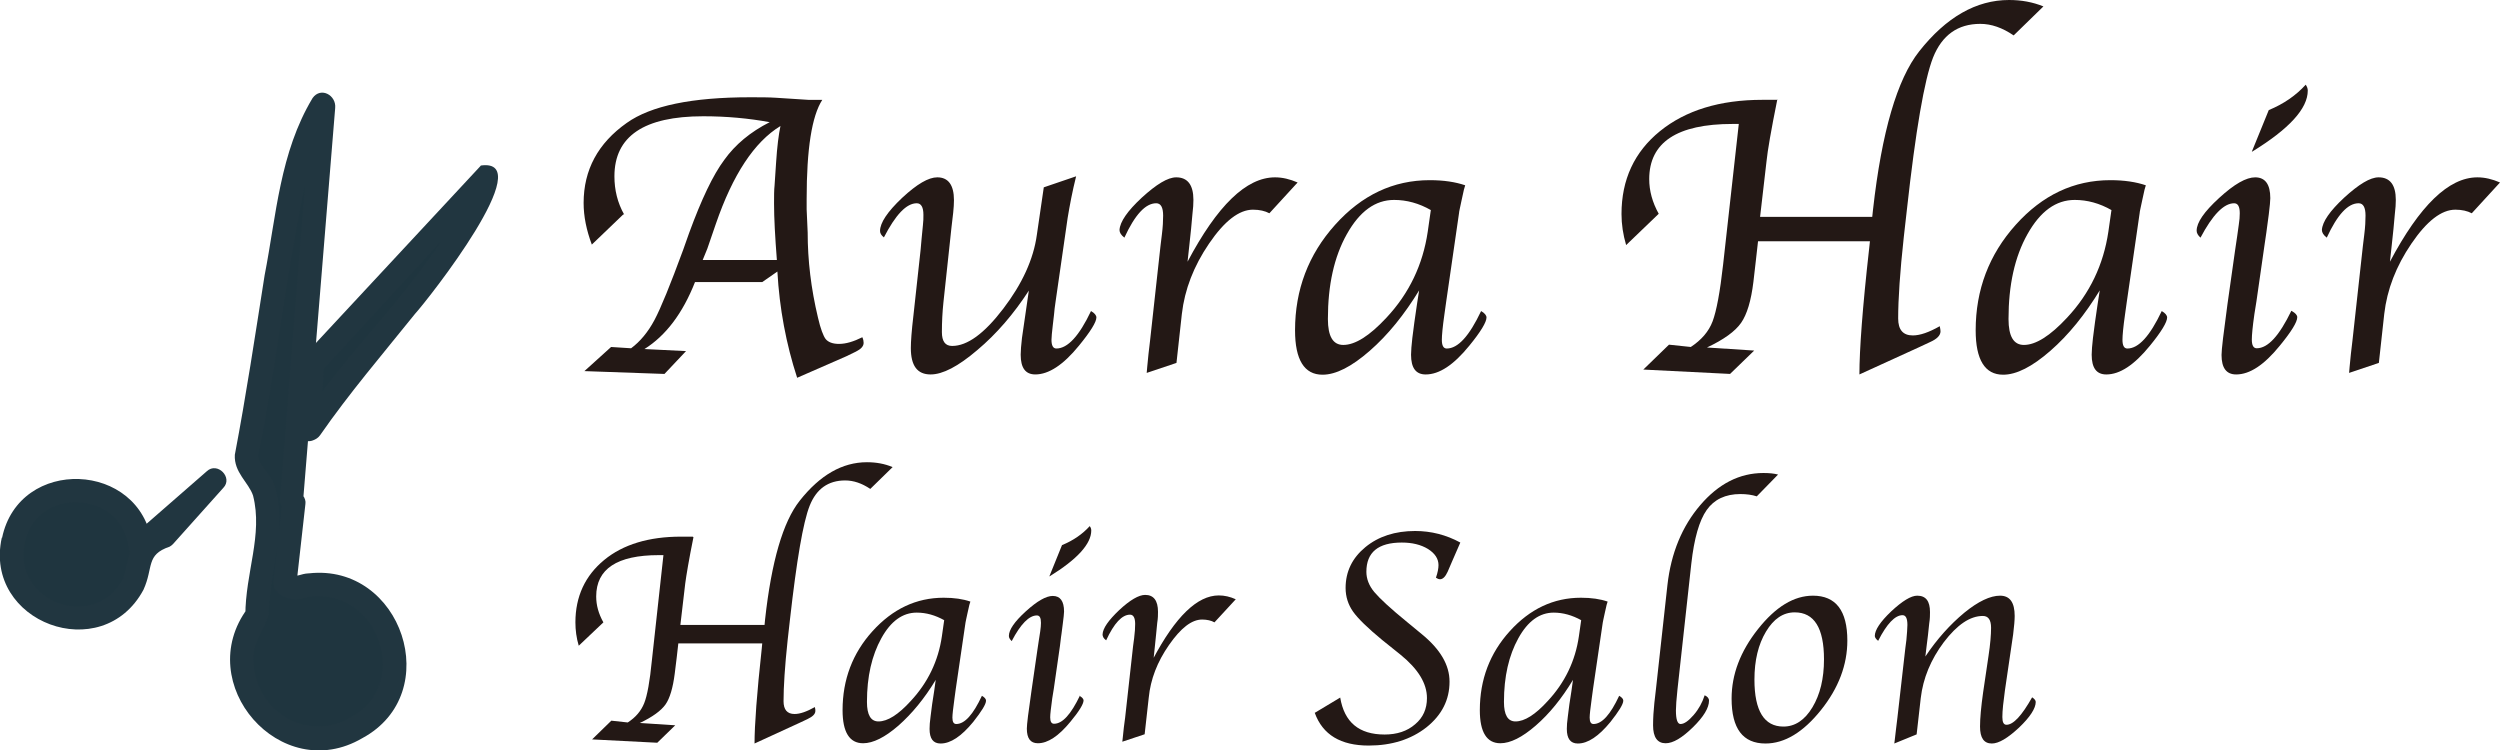
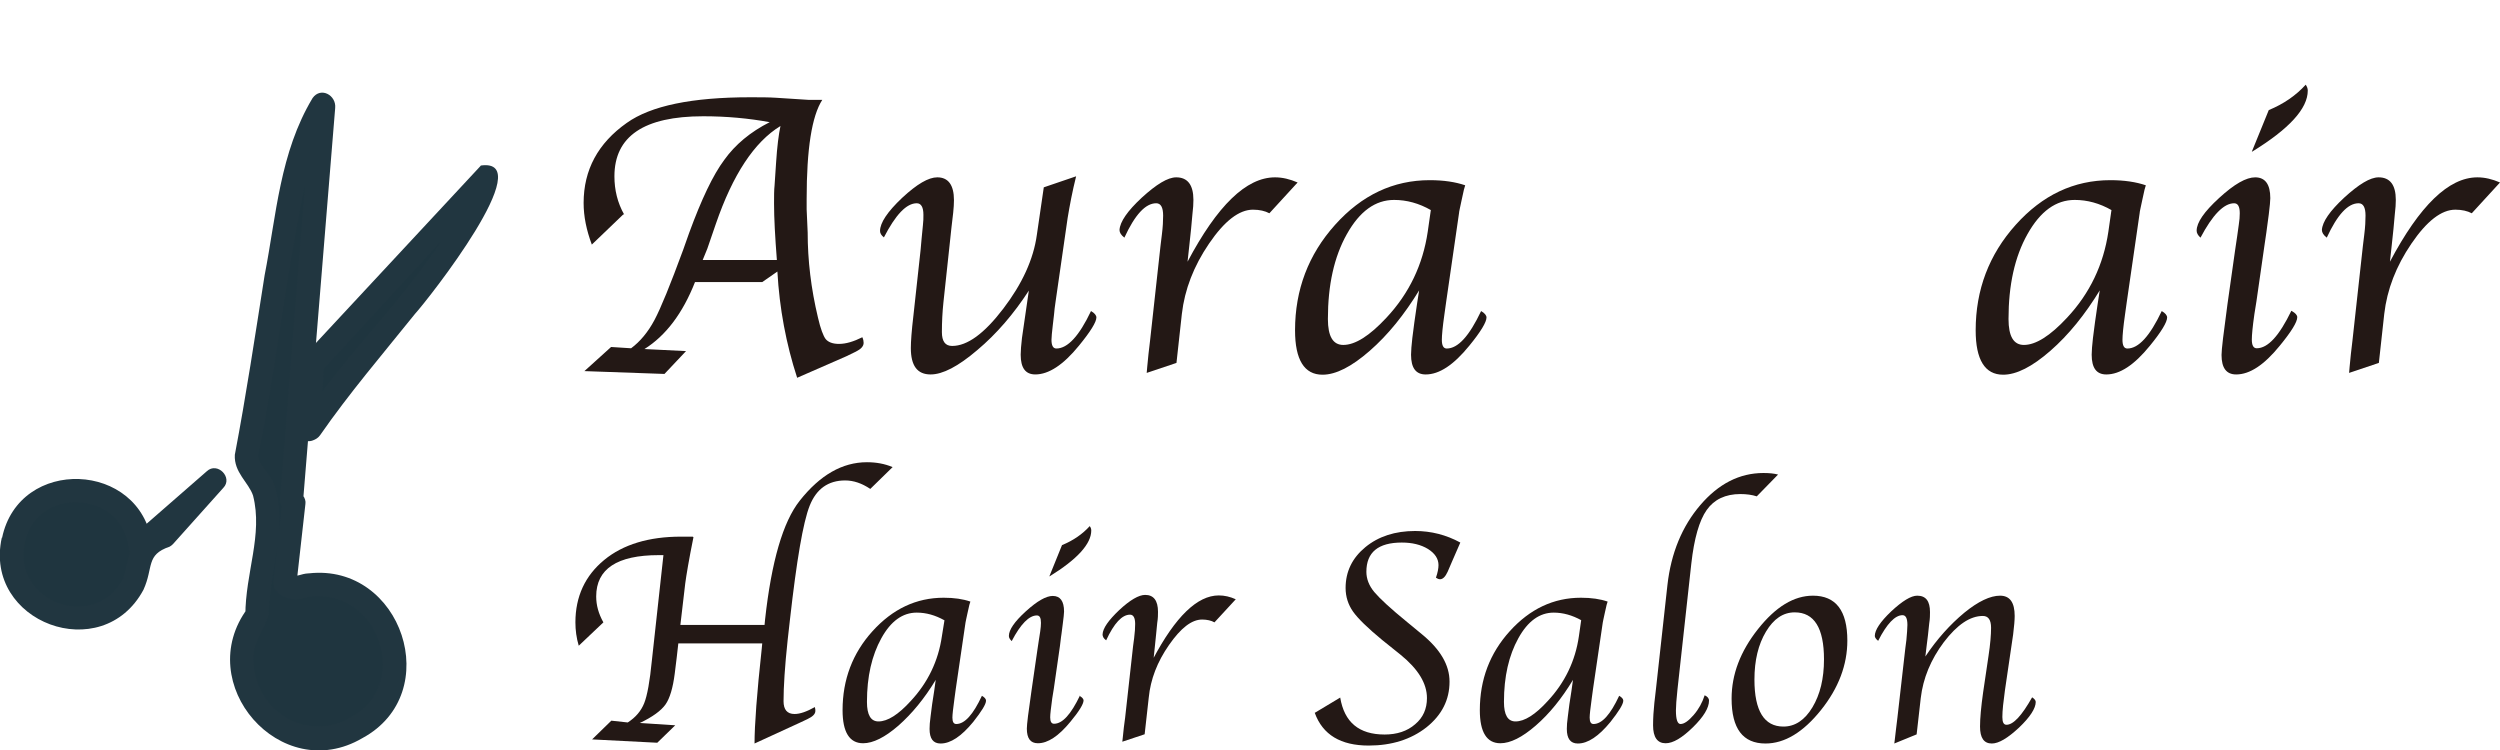
<svg xmlns="http://www.w3.org/2000/svg" id="_レイヤー_2" data-name="レイヤー 2" viewBox="0 0 97.41 29.24">
  <defs>
    <style>
      .cls-1 {
        fill: #1f353f;
      }

      .cls-2 {
        fill: #231815;
      }

      .cls-3 {
        fill: #213640;
      }
    </style>
  </defs>
  <g id="_レイヤー_1-2" data-name="レイヤー 1">
    <g>
      <g>
        <path class="cls-2" d="M24.29,8.35l-1.23,1.18c-.21-.56-.32-1.1-.32-1.62,0-1.29.56-2.33,1.68-3.12.94-.67,2.54-1,4.81-1,.39,0,.72,0,1.02.02.81.05,1.22.08,1.24.08h.55c-.41.63-.61,1.92-.61,3.86v.41s.04.9.04.9c0,1.08.13,2.18.4,3.31.1.44.21.72.3.84.1.12.27.19.52.19.27,0,.57-.09.91-.26.04.09.05.16.05.22,0,.13-.1.24-.3.34l-.37.18-1.92.84c-.43-1.32-.69-2.7-.77-4.14l-.59.41h-2.62c-.48,1.22-1.14,2.09-1.97,2.61l1.62.08-.84.89-3.12-.11,1.04-.94.78.05c.35-.26.66-.63.91-1.1s.62-1.38,1.12-2.74l.23-.65c.48-1.31.93-2.26,1.37-2.85.43-.6,1.02-1.09,1.77-1.47-.82-.15-1.68-.23-2.59-.23-2.31,0-3.46.78-3.46,2.34,0,.53.12,1.03.38,1.49ZM30.27,10.13c-.07-.9-.11-1.64-.11-2.2,0-.29,0-.52.02-.7l.06-.9c.04-.62.1-1.09.17-1.42-1.02.62-1.86,1.9-2.52,3.82-.19.56-.3.88-.33.96l-.18.44h2.88Z" />
        <path class="cls-2" d="M40.09,11.32c-.59.91-1.26,1.69-2.01,2.32-.75.64-1.35.95-1.82.95-.52,0-.77-.34-.77-1.03,0-.25.03-.67.1-1.26l.28-2.56s.02-.19.04-.45l.05-.51c.02-.15.02-.29.02-.41,0-.3-.09-.45-.26-.45-.4,0-.82.44-1.28,1.33-.1-.08-.15-.16-.15-.25,0-.32.29-.75.86-1.29.58-.54,1.03-.8,1.37-.8.43,0,.65.3.65.89,0,.14-.01.3-.03.49l-.07.6-.07.66-.24,2.23c-.04.38-.06.77-.06,1.16,0,.36.13.54.4.54.59,0,1.25-.48,1.99-1.45.74-.97,1.18-1.93,1.31-2.88l.27-1.85,1.26-.43c-.15.6-.25,1.14-.33,1.62l-.47,3.26c-.03.2-.05.36-.06.5l-.05.43c-.03.27-.05.45-.05.56,0,.22.06.34.19.34.44,0,.89-.49,1.35-1.46.14.08.21.17.21.25,0,.18-.23.55-.68,1.1-.61.75-1.18,1.12-1.7,1.12-.38,0-.57-.25-.57-.77,0-.16.02-.38.05-.65l.09-.62c.05-.34.08-.57.1-.69l.08-.55Z" />
        <path class="cls-2" d="M46.27,10.2c1.16-2.19,2.29-3.29,3.41-3.29.29,0,.58.07.88.2l-1.1,1.2c-.17-.09-.38-.14-.64-.14-.54,0-1.11.44-1.71,1.32-.6.88-.95,1.79-1.06,2.74l-.21,1.91-1.16.39.02-.23.05-.51.06-.51.41-3.72.05-.41c.04-.31.05-.56.05-.75,0-.32-.09-.48-.27-.48-.42,0-.83.45-1.24,1.34-.13-.1-.19-.2-.19-.3.02-.32.31-.74.87-1.26.57-.52,1.01-.79,1.34-.79.44,0,.67.29.67.88,0,.14-.01.33-.04.57l-.05.55-.07.66-.07.64Z" />
        <path class="cls-2" d="M55.31,11.29c-.59.97-1.23,1.76-1.94,2.38s-1.32.93-1.84.93c-.71,0-1.07-.58-1.07-1.73,0-1.58.52-2.95,1.56-4.11,1.04-1.16,2.27-1.74,3.69-1.74.54,0,1,.07,1.38.2-.03.09-.04.15-.05.17l-.09.41c-.06.29-.1.45-.1.5l-.5,3.45-.07.5c-.07.49-.1.82-.1.99,0,.22.06.34.19.34.44,0,.88-.49,1.34-1.46.14.08.21.17.21.25,0,.18-.22.55-.67,1.1-.61.75-1.17,1.12-1.7,1.12-.38,0-.57-.25-.57-.77,0-.16.02-.37.05-.65l.08-.62.1-.69.09-.58ZM55.76,8.19c-.47-.27-.95-.4-1.44-.4-.73,0-1.34.44-1.84,1.33-.5.89-.74,1.99-.74,3.31,0,.68.2,1.01.6,1.01.46,0,1.02-.35,1.68-1.06.89-.95,1.42-2.07,1.61-3.35l.12-.84Z" />
-         <path class="cls-2" d="M69.25,3.88c-.24,1.19-.38,2-.42,2.41l-.25,2.16h4.37l.03-.28c.34-3.03.94-5.08,1.8-6.17,1.05-1.33,2.22-2,3.5-2,.48,0,.92.08,1.34.25l-1.16,1.13c-.44-.3-.87-.45-1.3-.45-.88,0-1.49.44-1.84,1.31-.34.87-.68,2.85-1.02,5.93l-.12,1.06c-.15,1.37-.22,2.43-.22,3.18,0,.44.19.66.57.66.28,0,.63-.12,1.05-.36.02.09.03.16.03.2,0,.16-.14.3-.41.42l-.45.21-2.3,1.05c0-.96.12-2.6.38-4.91l.03-.28h-4.36l-.08.71-.1.87c-.09.74-.25,1.27-.48,1.6s-.67.65-1.33.96l1.84.12-.94.91-3.38-.17,1-.97.85.09c.41-.27.7-.6.85-1s.29-1.14.41-2.22l.61-5.47h-.24c-2.17,0-3.25.72-3.25,2.15,0,.45.12.9.37,1.35l-1.27,1.22c-.12-.41-.18-.81-.18-1.21,0-1.34.5-2.42,1.5-3.23s2.33-1.22,3.99-1.22h.62Z" />
        <path class="cls-2" d="M81.83,11.29c-.59.97-1.23,1.76-1.94,2.38s-1.32.93-1.84.93c-.71,0-1.07-.58-1.07-1.73,0-1.58.52-2.95,1.56-4.11,1.04-1.16,2.27-1.74,3.69-1.74.54,0,1,.07,1.38.2-.03.09-.04.15-.05.17l-.09.41c-.06.29-.1.45-.1.5l-.5,3.45-.07.5c-.07.49-.1.82-.1.99,0,.22.06.34.19.34.44,0,.88-.49,1.34-1.46.14.08.21.17.21.25,0,.18-.22.55-.67,1.1-.61.75-1.17,1.12-1.7,1.12-.38,0-.57-.25-.57-.77,0-.16.02-.37.05-.65l.08-.62.1-.69.09-.58ZM82.28,8.19c-.47-.27-.95-.4-1.44-.4-.73,0-1.34.44-1.84,1.33-.5.89-.74,1.99-.74,3.31,0,.68.2,1.01.6,1.01.46,0,1.02-.35,1.68-1.06.89-.95,1.42-2.07,1.61-3.35l.12-.84Z" />
        <path class="cls-2" d="M89.3,12.12c.14.08.21.16.21.24,0,.19-.23.56-.68,1.11-.61.75-1.17,1.12-1.7,1.12-.38,0-.57-.25-.57-.76,0-.21.08-.87.23-1.97l.3-2.12.08-.54.06-.43c.03-.18.04-.34.04-.46,0-.26-.07-.39-.22-.39-.4,0-.84.45-1.31,1.34-.1-.09-.15-.18-.15-.27,0-.32.29-.74.88-1.28.59-.54,1.05-.8,1.4-.8.39,0,.59.27.59.81,0,.1-.02.32-.06.64l-.07.52s-.03.25-.09.63l-.32,2.23-.08.5c-.07.49-.1.82-.1.99,0,.22.06.34.19.34.44,0,.88-.49,1.35-1.46ZM87.74,5.91l.66-1.62c.58-.24,1.06-.57,1.44-.99.05.07.08.15.08.23,0,.7-.72,1.49-2.17,2.38Z" />
        <path class="cls-2" d="M93.12,10.2c1.16-2.19,2.29-3.29,3.41-3.29.29,0,.58.07.88.2l-1.1,1.2c-.17-.09-.38-.14-.64-.14-.54,0-1.11.44-1.71,1.32-.6.88-.95,1.79-1.06,2.74l-.21,1.91-1.16.39.02-.23.05-.51.06-.51.41-3.72.05-.41c.04-.31.05-.56.05-.75,0-.32-.09-.48-.27-.48-.42,0-.83.45-1.24,1.34-.13-.1-.19-.2-.19-.3.02-.32.31-.74.87-1.26.57-.52,1.01-.79,1.34-.79.44,0,.67.29.67.88,0,.14-.01.33-.04.57l-.05.55-.07.66-.07.64Z" />
        <path class="cls-2" d="M27.02,20.93c-.18.89-.28,1.5-.32,1.8l-.19,1.62h3.28l.02-.21c.25-2.27.7-3.81,1.35-4.63.79-1,1.66-1.5,2.62-1.5.36,0,.69.06,1,.19l-.87.85c-.33-.22-.65-.33-.98-.33-.66,0-1.12.33-1.38.98s-.51,2.14-.77,4.44l-.09.8c-.11,1.03-.16,1.82-.16,2.38,0,.33.14.5.43.5.21,0,.47-.09.79-.27.02.07.02.12.02.15,0,.12-.1.22-.31.32l-.34.16-1.72.79c0-.72.09-1.95.28-3.69l.02-.21h-3.27l-.06.53-.08.65c-.07.55-.19.96-.36,1.2s-.51.49-1,.72l1.38.09-.7.68-2.54-.13.75-.73.64.07c.31-.2.52-.45.64-.75s.22-.85.3-1.67l.45-4.1h-.18c-1.63,0-2.44.54-2.44,1.61,0,.34.09.67.28,1.01l-.96.91c-.09-.3-.13-.61-.13-.91,0-1.01.38-1.82,1.12-2.43s1.75-.91,2.99-.91h.46Z" />
-         <path class="cls-2" d="M36.46,26.49c-.44.73-.93,1.32-1.45,1.78-.53.46-.99.69-1.38.69-.53,0-.8-.43-.8-1.29,0-1.19.39-2.22,1.17-3.08s1.7-1.3,2.77-1.3c.41,0,.75.05,1.04.15-.02.07-.03.11-.04.13l-.07.31c-.05.21-.07.34-.08.38l-.38,2.59-.05.37c-.05.37-.08.62-.08.74,0,.17.05.25.15.25.33,0,.66-.37,1-1.1.1.06.16.12.16.19,0,.14-.17.41-.5.83-.46.56-.88.84-1.27.84-.29,0-.43-.19-.43-.57,0-.12.01-.28.04-.49l.06-.47.08-.52.06-.43ZM36.8,24.17c-.36-.2-.71-.3-1.08-.3-.55,0-1.01.33-1.38,1-.37.67-.56,1.49-.56,2.48,0,.51.15.76.45.76.35,0,.77-.26,1.26-.8.66-.71,1.07-1.55,1.21-2.52l.09-.63Z" />
+         <path class="cls-2" d="M36.46,26.49c-.44.73-.93,1.32-1.45,1.78-.53.46-.99.69-1.38.69-.53,0-.8-.43-.8-1.29,0-1.19.39-2.22,1.17-3.08s1.7-1.3,2.77-1.3c.41,0,.75.05,1.04.15-.02.07-.03.11-.04.13l-.07.31c-.05.21-.07.34-.08.38l-.38,2.59-.05.37c-.05.37-.08.62-.08.74,0,.17.05.25.15.25.33,0,.66-.37,1-1.1.1.06.16.12.16.19,0,.14-.17.41-.5.83-.46.56-.88.84-1.27.84-.29,0-.43-.19-.43-.57,0-.12.01-.28.04-.49l.06-.47.08-.52.06-.43ZM36.8,24.17c-.36-.2-.71-.3-1.08-.3-.55,0-1.01.33-1.38,1-.37.67-.56,1.49-.56,2.48,0,.51.15.76.45.76.35,0,.77-.26,1.26-.8.66-.71,1.07-1.55,1.21-2.52Z" />
        <path class="cls-2" d="M42.06,27.11c.1.06.16.12.16.18,0,.14-.17.42-.51.83-.46.56-.88.84-1.27.84-.29,0-.43-.19-.43-.57,0-.16.06-.65.18-1.47l.23-1.59.06-.4.05-.32c.02-.14.03-.25.03-.34,0-.2-.05-.29-.16-.29-.3,0-.63.33-.98,1-.07-.07-.11-.13-.11-.2,0-.24.22-.56.66-.96.44-.4.79-.6,1.05-.6.29,0,.44.2.44.61,0,.08-.02.24-.05.48l-.05.39s-.03.19-.06.47l-.24,1.67-.06.37c-.05.37-.08.62-.08.74,0,.17.05.25.15.25.33,0,.66-.37,1.01-1.1ZM40.89,22.45l.49-1.21c.44-.18.8-.43,1.08-.74.04.05.06.11.06.17,0,.52-.54,1.12-1.63,1.79Z" />
        <path class="cls-2" d="M44.93,25.67c.87-1.64,1.72-2.47,2.56-2.47.22,0,.44.05.66.15l-.83.9c-.12-.07-.29-.11-.48-.11-.41,0-.83.33-1.29.99s-.72,1.34-.79,2.05l-.16,1.43-.87.29.02-.18.04-.38.05-.38.31-2.79.04-.3c.03-.23.04-.42.04-.56,0-.24-.07-.36-.2-.36-.31,0-.62.33-.93,1-.1-.07-.14-.15-.14-.23.01-.24.23-.55.65-.95.42-.39.76-.59,1.01-.59.33,0,.5.22.5.66,0,.11,0,.25-.03.43l-.04.41-.05.49-.05.48Z" />
        <path class="cls-2" d="M51.22,27.78l1-.6c.16.96.73,1.44,1.73,1.44.48,0,.88-.13,1.19-.4.31-.26.46-.6.46-1.02,0-.57-.34-1.13-1.03-1.69l-.71-.57c-.57-.47-.95-.84-1.14-1.11-.19-.27-.29-.58-.29-.92,0-.64.26-1.17.77-1.59s1.16-.63,1.94-.63c.62,0,1.21.15,1.76.45l-.34.78-.15.35c-.09.2-.19.3-.3.3-.05,0-.1-.02-.16-.06.07-.2.1-.37.1-.49,0-.25-.14-.46-.41-.63-.28-.17-.62-.25-1.02-.25-.92,0-1.38.38-1.38,1.14,0,.27.1.54.31.79s.63.64,1.28,1.17l.57.47c.72.59,1.08,1.2,1.08,1.85,0,.71-.3,1.3-.9,1.78-.6.47-1.35.71-2.25.71-1.09,0-1.79-.42-2.1-1.27Z" />
        <path class="cls-2" d="M61.29,26.49c-.44.73-.92,1.32-1.45,1.78-.53.46-.99.69-1.38.69-.53,0-.8-.43-.8-1.29,0-1.19.39-2.22,1.17-3.08s1.7-1.3,2.77-1.3c.41,0,.75.05,1.04.15-.02.07-.03.11-.04.13l-.07.31c-.05.21-.07.34-.08.38l-.38,2.59-.05.37c-.05.37-.08.62-.08.74,0,.17.05.25.15.25.33,0,.66-.37,1-1.1.1.06.16.12.16.19,0,.14-.17.41-.5.83-.46.56-.88.84-1.27.84-.29,0-.43-.19-.43-.57,0-.12.01-.28.04-.49l.06-.47.08-.52.06-.43ZM61.62,24.17c-.36-.2-.72-.3-1.08-.3-.55,0-1.01.33-1.38,1-.37.67-.56,1.49-.56,2.48,0,.51.15.76.45.76.35,0,.77-.26,1.26-.8.66-.71,1.07-1.55,1.21-2.52l.09-.63Z" />
        <path class="cls-2" d="M66.42,27.09c.11.05.17.12.17.21,0,.28-.21.63-.63,1.04s-.77.62-1.06.62c-.32,0-.49-.23-.49-.7,0-.29.02-.58.05-.87l.06-.52.45-4.08c.14-1.24.57-2.28,1.28-3.11.71-.83,1.53-1.25,2.46-1.25.23,0,.42.02.57.06l-.83.85c-.18-.06-.4-.09-.64-.09-.58,0-1.02.21-1.31.62-.29.41-.49,1.11-.6,2.09l-.54,4.91c-.04.38-.06.65-.06.81,0,.35.06.53.18.53.14,0,.31-.12.51-.35s.34-.49.43-.77Z" />
        <path class="cls-2" d="M68.79,28.97c-.88,0-1.32-.58-1.32-1.75,0-.94.34-1.84,1.03-2.71.69-.87,1.4-1.3,2.14-1.3.89,0,1.34.58,1.34,1.75,0,.94-.34,1.85-1.03,2.71s-1.41,1.3-2.16,1.3ZM69.49,28.31c.45,0,.83-.25,1.13-.75s.45-1.12.45-1.87c0-1.22-.38-1.83-1.14-1.83-.45,0-.82.25-1.12.75s-.45,1.12-.45,1.87c0,1.22.38,1.83,1.13,1.83Z" />
        <path class="cls-2" d="M74.69,28.61l-.88.36.02-.16.05-.43.05-.41.31-2.72.04-.31c.02-.24.04-.44.04-.59,0-.25-.06-.38-.19-.38-.29,0-.61.33-.95,1-.09-.07-.13-.14-.13-.19,0-.23.21-.55.64-.96.43-.4.77-.61,1.01-.61.34,0,.5.21.5.64,0,.11,0,.26-.03.44l-.05.47-.05.4-.05.42c.46-.69.97-1.25,1.51-1.7.55-.45,1.02-.67,1.4-.67s.57.26.57.79c0,.16-.02.4-.06.72l-.32,2.18c-.06.44-.1.78-.1,1.04,0,.2.05.3.16.3.27,0,.6-.36,1-1.07.09.06.14.12.14.18,0,.25-.22.59-.65,1-.44.41-.79.62-1.06.62-.31,0-.46-.22-.46-.66,0-.32.04-.76.12-1.33l.21-1.42c.07-.46.1-.83.1-1.1,0-.31-.11-.46-.32-.46-.5,0-1,.34-1.52,1.02-.51.68-.81,1.41-.9,2.18l-.16,1.41Z" />
      </g>
      <g>
        <g>
          <path class="cls-1" d="M18.94,6.86l-6.78,7.33-.13,2.53.07-.03c1.69-2.45,3.83-4.7,5.53-7.13.45-.65.99-1.55,1.23-2.3.02-.06.14-.42.07-.41Z" />
          <path class="cls-3" d="M19.14,7.27l-6.64,7.23.12-.29-.13,2.53s-.62-.45-.62-.45c0,0,.07-.03.07-.03,0,0-.21.17-.21.17,2.13-3.28,5.33-5.85,6.76-9.51.02-.1,0,.01.03.09.05.23.38.4.62.26h0ZM18.73,6.45c2.32-.33-2.04,5.21-2.56,5.78-1.27,1.58-2.57,3.1-3.7,4.73-.07.1-.17.16-.28.2-.3.12-.65-.13-.62-.45,0,0,.13-2.53.13-2.53,0-.11.05-.21.12-.29l6.91-7.43h0Z" />
        </g>
        <g>
          <path class="cls-1" d="M12.08,22.8c-.37.03-.65.25-.98-.09l.35-3.12-.09-.11c.32-5.11.75-10.22,1.25-15.32l-.04-.1c-.55.86-.87,1.86-1.09,2.85-.78,3.56-1.16,7.23-1.88,10.81,0,.54.4.78.61,1.24.61,1.29-.23,3.59-.2,5.01-1.77,2.44.74,5.75,3.58,4.55,3.11-1.32,1.94-6.02-1.51-5.73Z" />
          <path class="cls-3" d="M12.12,23.25c-.1,0-.24.06-.51.1-.42.05-1-.24-.96-.69,0,0,.35-3.12.35-3.12l.1.34c-.11-.12-.22-.27-.2-.43.02.23,1.24-16.19,1.28-15.12,0,0-.04-.1-.04-.1l.81.08c-.58.91-.89,2-1.11,3.13-.7,3.3-1.14,7.28-1.78,10.29.02.43.55.77.66,1.28.2.63.18,1.23.14,1.79-.1,1.12-.39,2.2-.39,3.17-.23.66-.67,1.1-.59,1.89.03.57.27,1.14.65,1.58.76.91,2.11,1.13,3.13.51,2.38-1.26,1.1-5.02-1.56-4.7h0ZM12.04,22.34c3.61-.4,5.32,4.67,2.08,6.42-3.18,1.87-6.66-2.13-4.47-5.06,0,0-.09.28-.09.28,0-1.67.69-3.14.3-4.67-.17-.51-.75-.9-.71-1.59.44-2.31.79-4.64,1.16-6.99.46-2.35.59-4.78,1.87-6.91.32-.45.93-.11.88.39,0,0-1.25,15.3-1.25,15.3l-.1-.32.09.11c.08.1.12.23.1.34l-.35,3.12-.13-.37c.11.12.3-.04.61-.05h0Z" />
        </g>
        <g>
          <path class="cls-1" d="M.53,21.06c-.54,2.48,2.55,4.1,4.28,2.25.57-.61.47-.9.68-1.58.17-.54.46-.6.92-.83l1.96-2.19-2.9,2.53c-.4-2.73-4.34-2.91-4.93-.18Z" />
          <path class="cls-3" d="M.97,21.16c-.5,2.28,2.68,3.46,3.8,1.43.12-.22.15-.65.31-1.11.11-.47.72-.84,1.11-.99,0,0-.13.1-.13.1l1.96-2.19s.64.65.64.65l-2.9,2.53c-.26.25-.72.07-.76-.28-.28-2.21-3.6-2.35-4.03-.15h0ZM.08,20.96c.66-3.19,5.4-3,5.84.21,0,0-.76-.28-.76-.28l2.9-2.53c.41-.38,1.03.25.64.65,0,0-1.96,2.19-1.96,2.19-.04.04-.09.08-.13.1-.94.32-.62.8-1.02,1.68-1.61,3-6.25,1.27-5.52-2.03H.08Z" />
        </g>
      </g>
    </g>
  </g>
</svg>